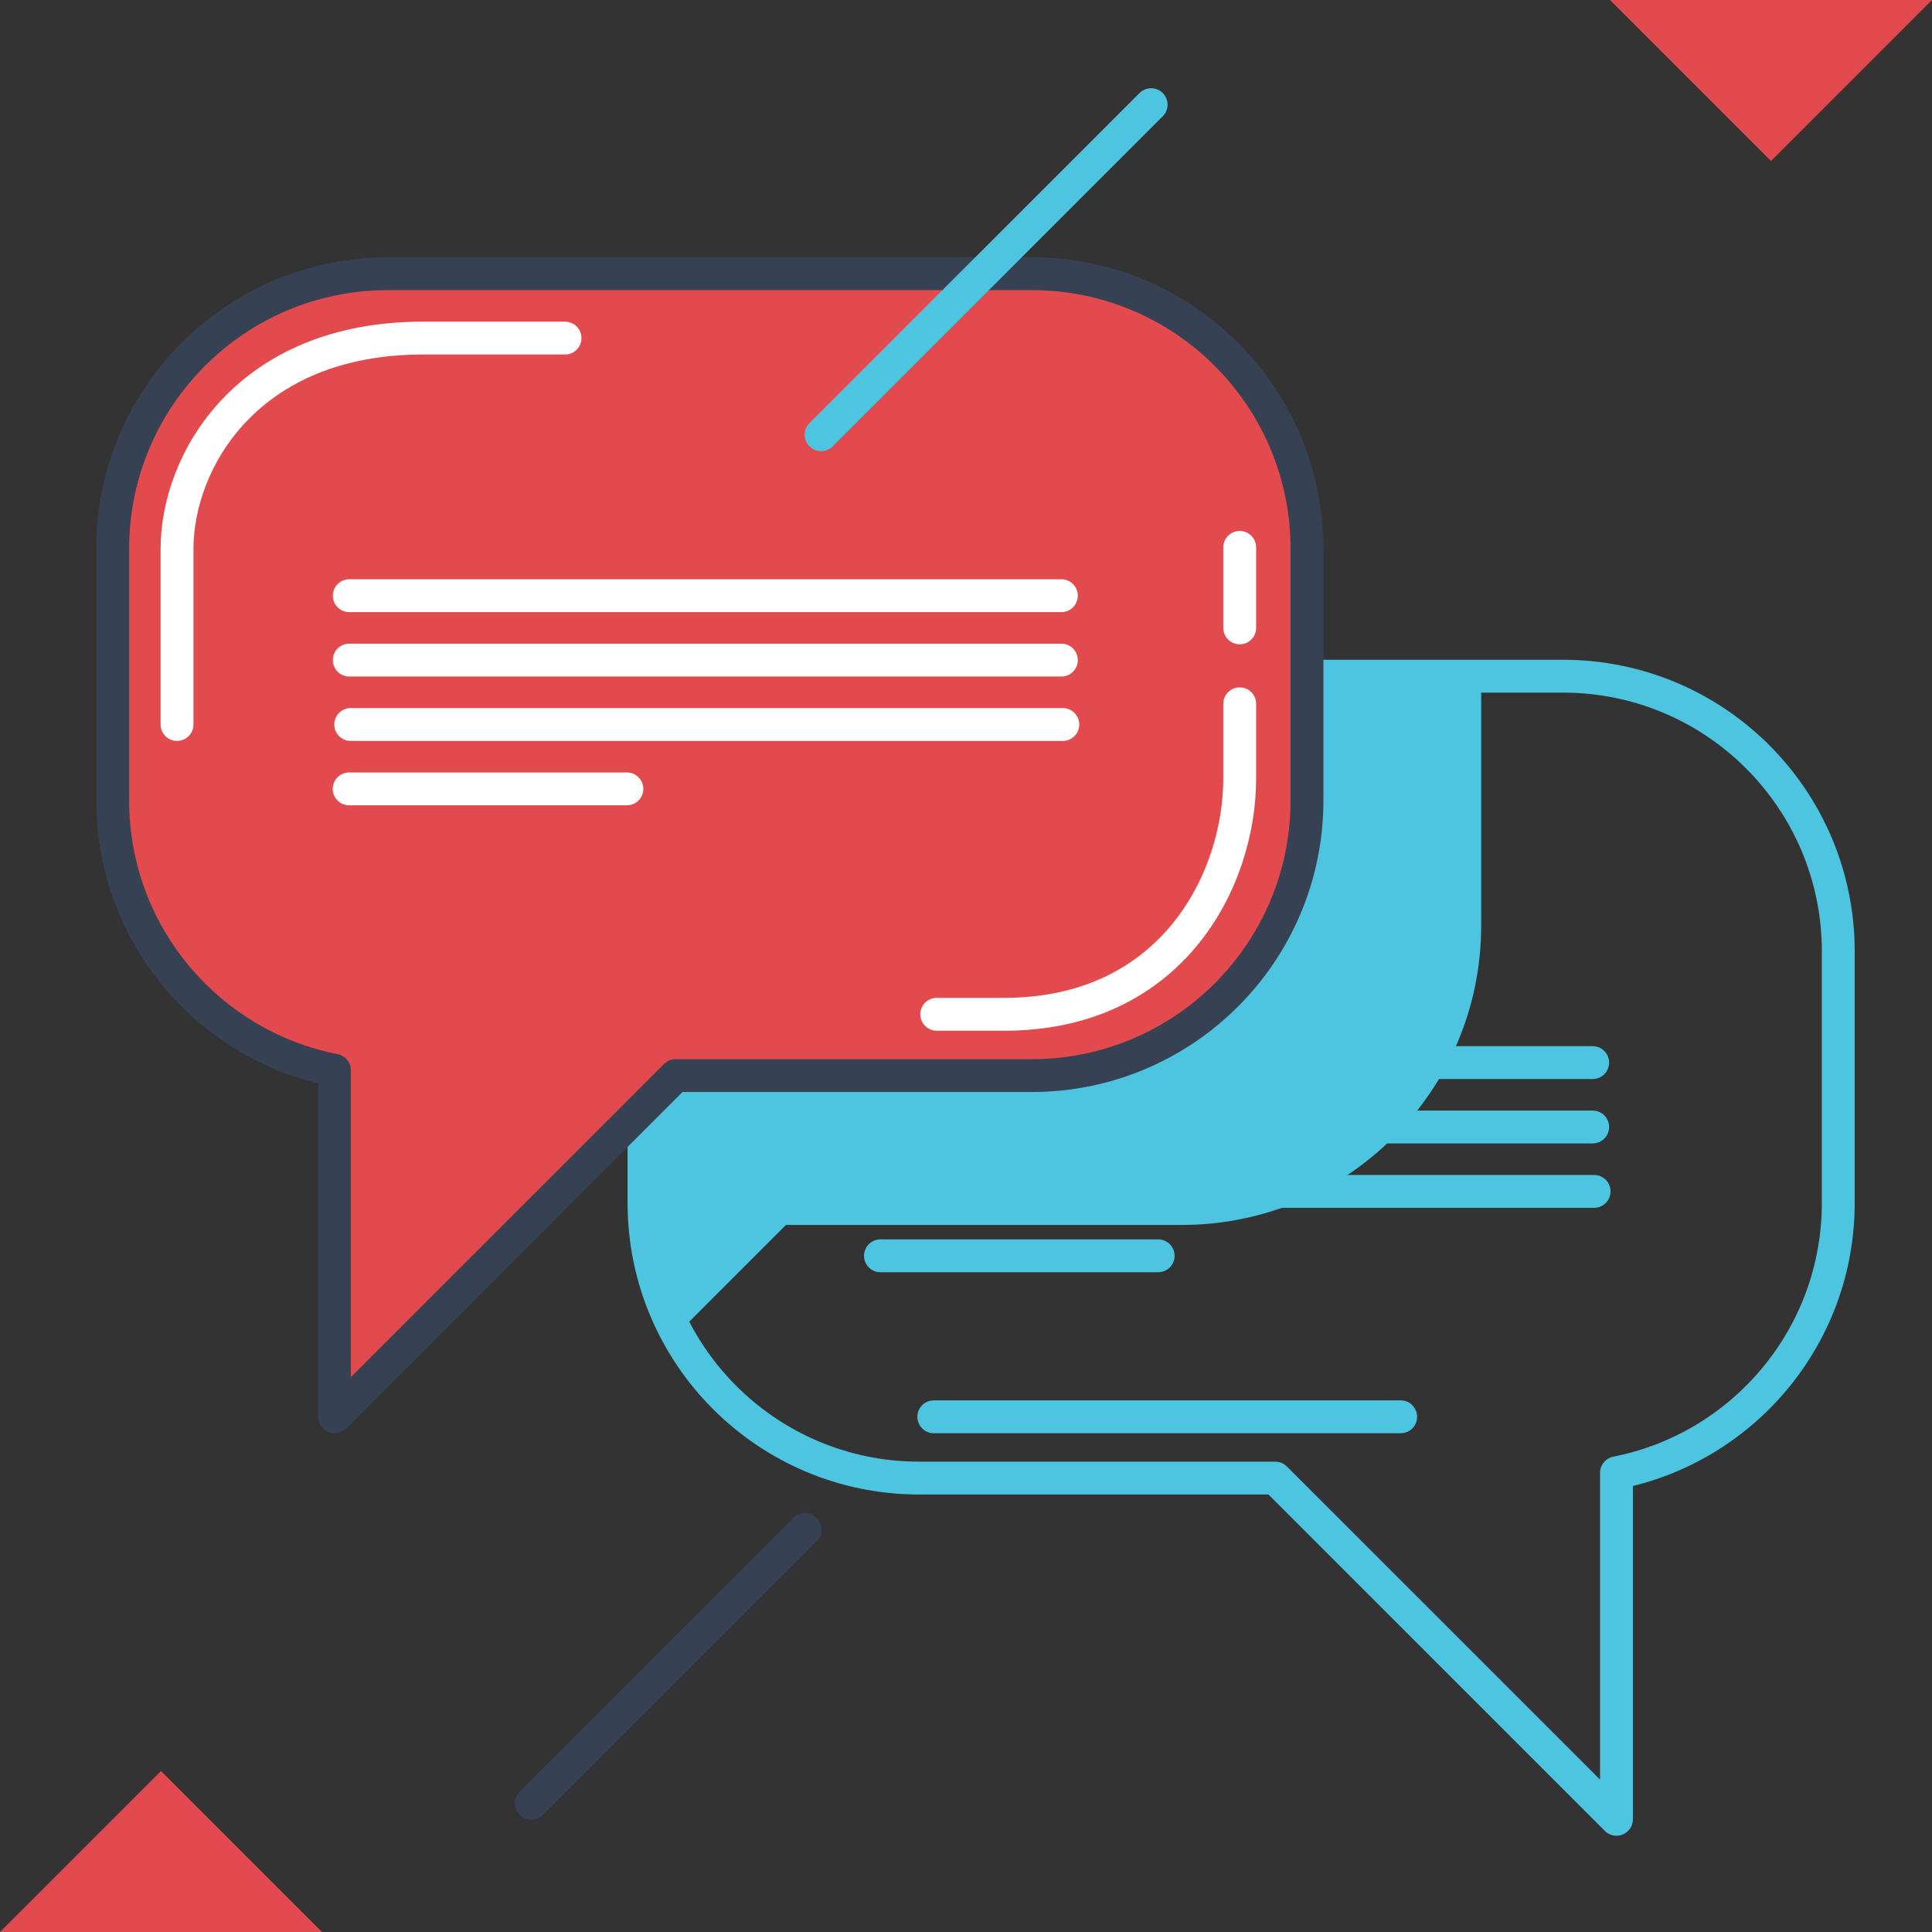
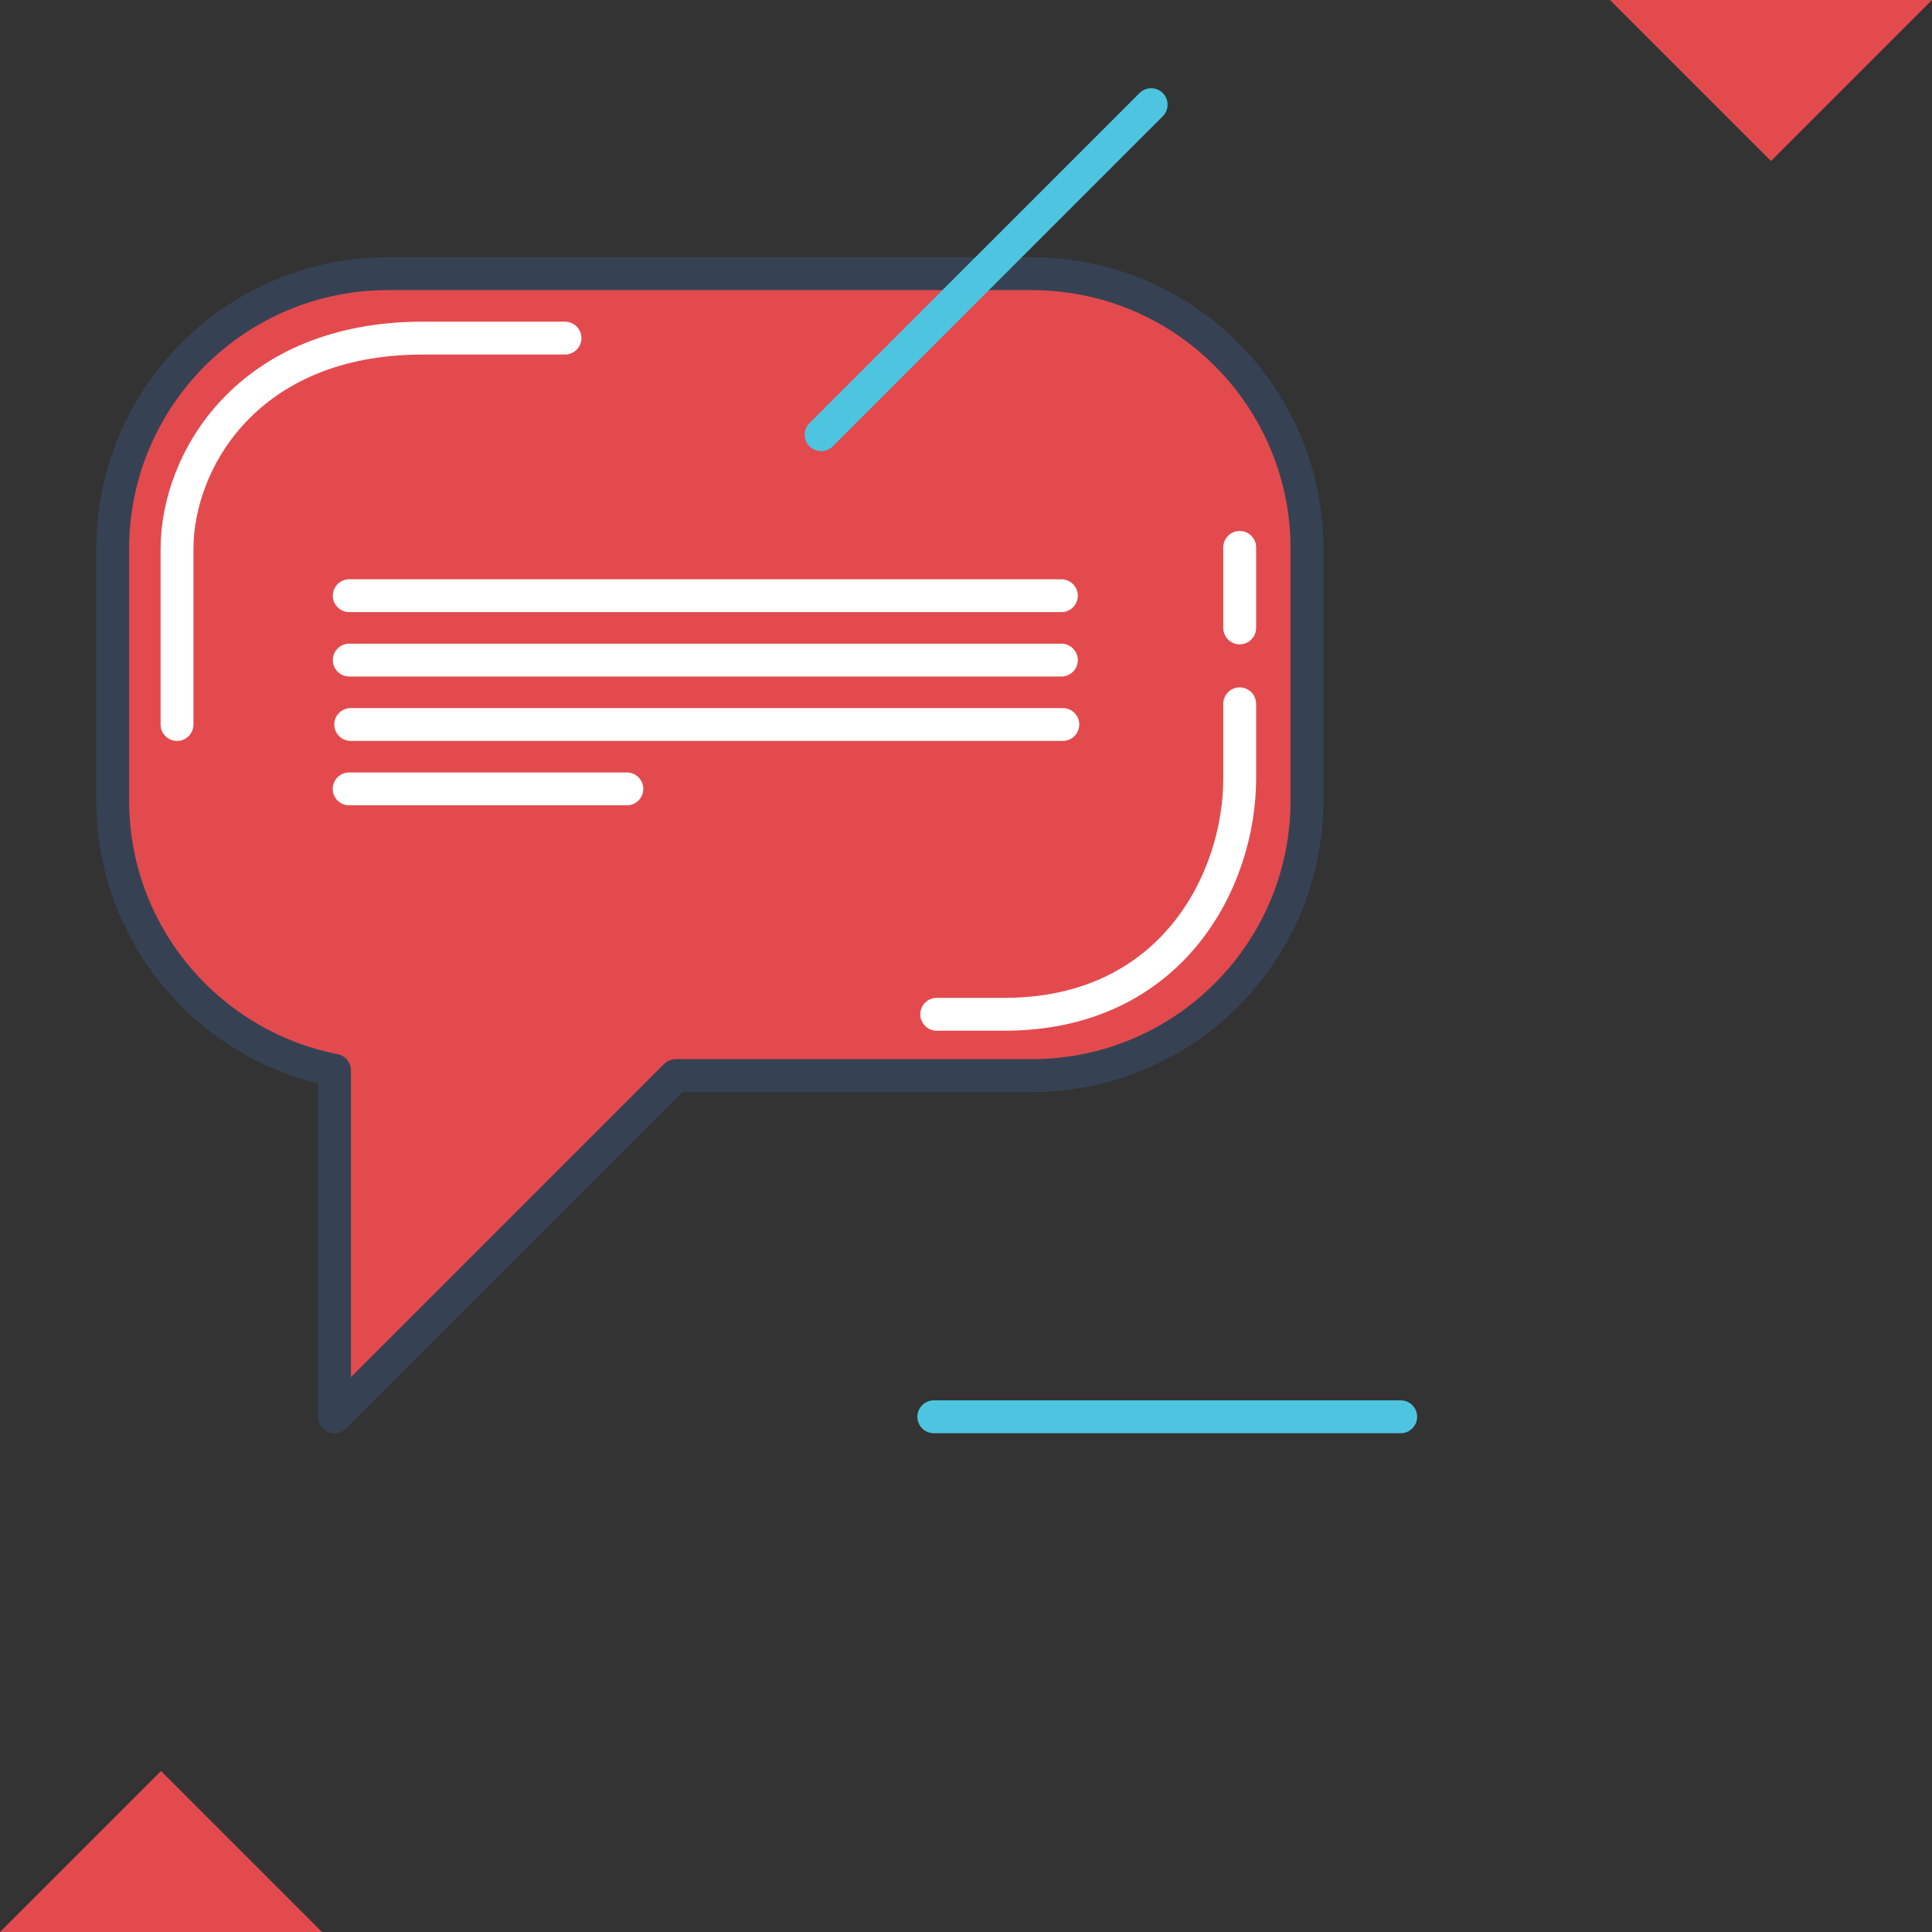
<svg xmlns="http://www.w3.org/2000/svg" width="160" height="160" fill="none">
  <rect width="100%" height="100%" fill="#333333" stroke="none" />
  <g clip-path="url(#clip0)">
-     <path d="M132.018 98.667H73.043m58.856-5.334H72.924M131.899 88H72.924m22.991 16h-23" stroke="#4EC5E0" stroke-width="2.721" stroke-linecap="round" stroke-linejoin="round" />
-     <path d="M129.445 56H76.126c-12.588 0-22.793 10.204-22.793 22.793v20.822c0 12.588 10.206 22.793 22.793 22.793h29.486l28.258 28.259v-28.696c10.47-2.06 18.368-11.283 18.368-22.356V78.793c0-12.589-10.205-22.793-22.793-22.793z" stroke="#4EC5E0" stroke-width="2.721" stroke-miterlimit="10" stroke-linecap="round" stroke-linejoin="round" />
    <path d="M0 160l13.333-13.333L26.666 160H0zM133.333 0l13.333 13.333L160 0h-26.667z" fill="#E34A4E" />
-     <path d="M56.612 109.923l8.479-8.478h32.784c13.691 0 24.791-11.1 24.791-24.792V56H53.333l1.148 53.067c.024 1.1 1.353 1.634 2.13.856z" fill="#4EC5E0" />
    <path d="M32.127 22.667h53.318c12.588 0 22.794 10.204 22.794 22.793v20.821c0 12.588-10.206 22.794-22.794 22.794H55.96l-28.259 28.258V88.637C17.232 86.577 9.333 77.355 9.333 66.281V45.46c0-12.59 10.206-22.793 22.794-22.793z" fill="#E34A4E" />
    <path d="M32.127 22.667h53.318c12.588 0 22.794 10.204 22.794 22.793v20.821c0 12.588-10.206 22.794-22.794 22.794H55.96l-28.259 28.258V88.637C17.232 86.577 9.333 77.355 9.333 66.281V45.46c0-12.59 10.206-22.793 22.794-22.793z" stroke="#364254" stroke-width="2.721" stroke-miterlimit="10" stroke-linecap="round" stroke-linejoin="round" />
    <path d="M88.018 60H29.043m58.856-5.333H28.924m58.975-5.334H28.924m22.991 16h-23" stroke="#fff" stroke-width="2.721" stroke-linecap="round" stroke-linejoin="round" />
    <path d="M14.661 60V45.455C14.661 38.183 20.48 28 35.024 28h11.768m30.783 56h5.576c13.94 0 19.515-11.15 19.515-19.516v-6.197m0-6.287v-6.667" stroke="#fff" stroke-width="2.721" stroke-miterlimit="10" stroke-linecap="round" stroke-linejoin="round" />
    <path d="M68 36L95.333 8.667" stroke="#4EC5E0" stroke-width="2.721" stroke-miterlimit="10" stroke-linecap="round" stroke-linejoin="round" />
-     <path d="M44 149.333l22.666-22.666" stroke="#364254" stroke-width="2.721" stroke-miterlimit="10" stroke-linecap="round" stroke-linejoin="round" />
    <path d="M77.333 117.333H116" stroke="#4EC5E0" stroke-width="2.721" stroke-miterlimit="10" stroke-linecap="round" stroke-linejoin="round" />
  </g>
  <defs>
    <clipPath id="clip0">
      <path fill="#fff" d="M0 0h160v160H0z" />
    </clipPath>
  </defs>
</svg>